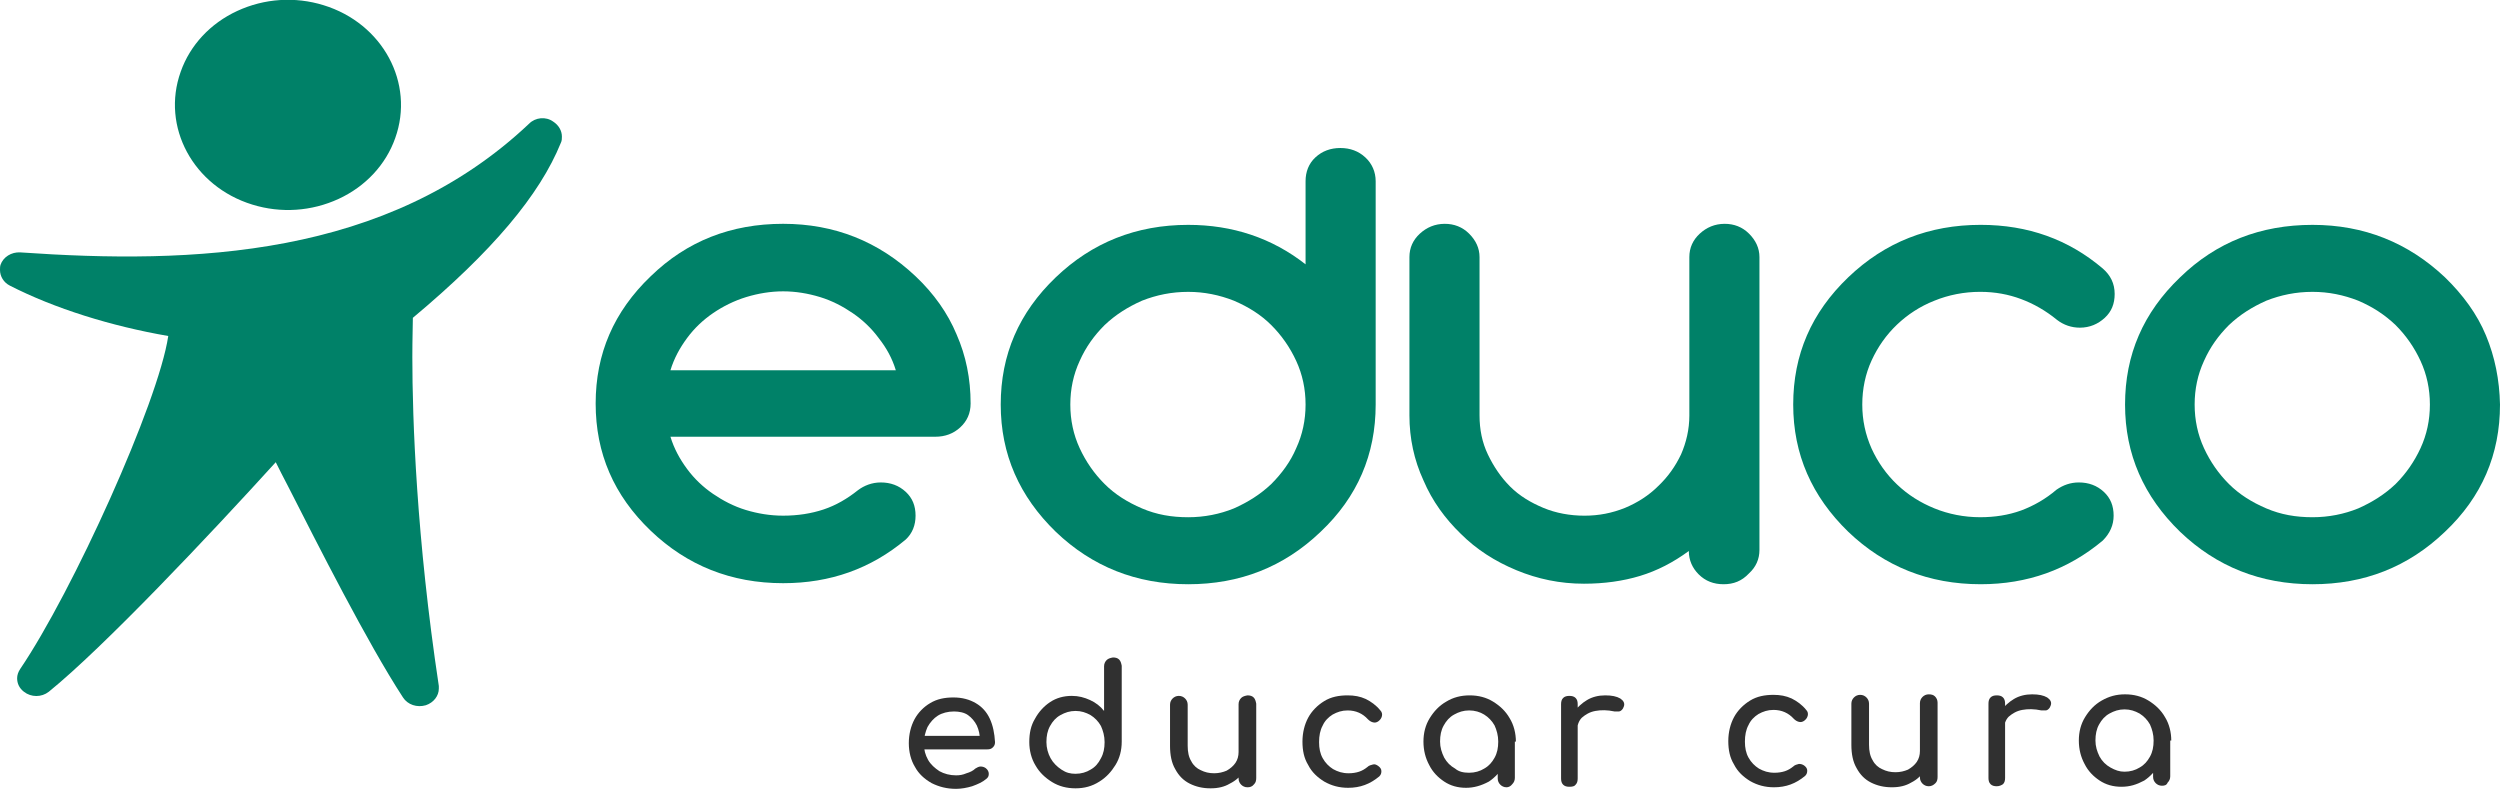
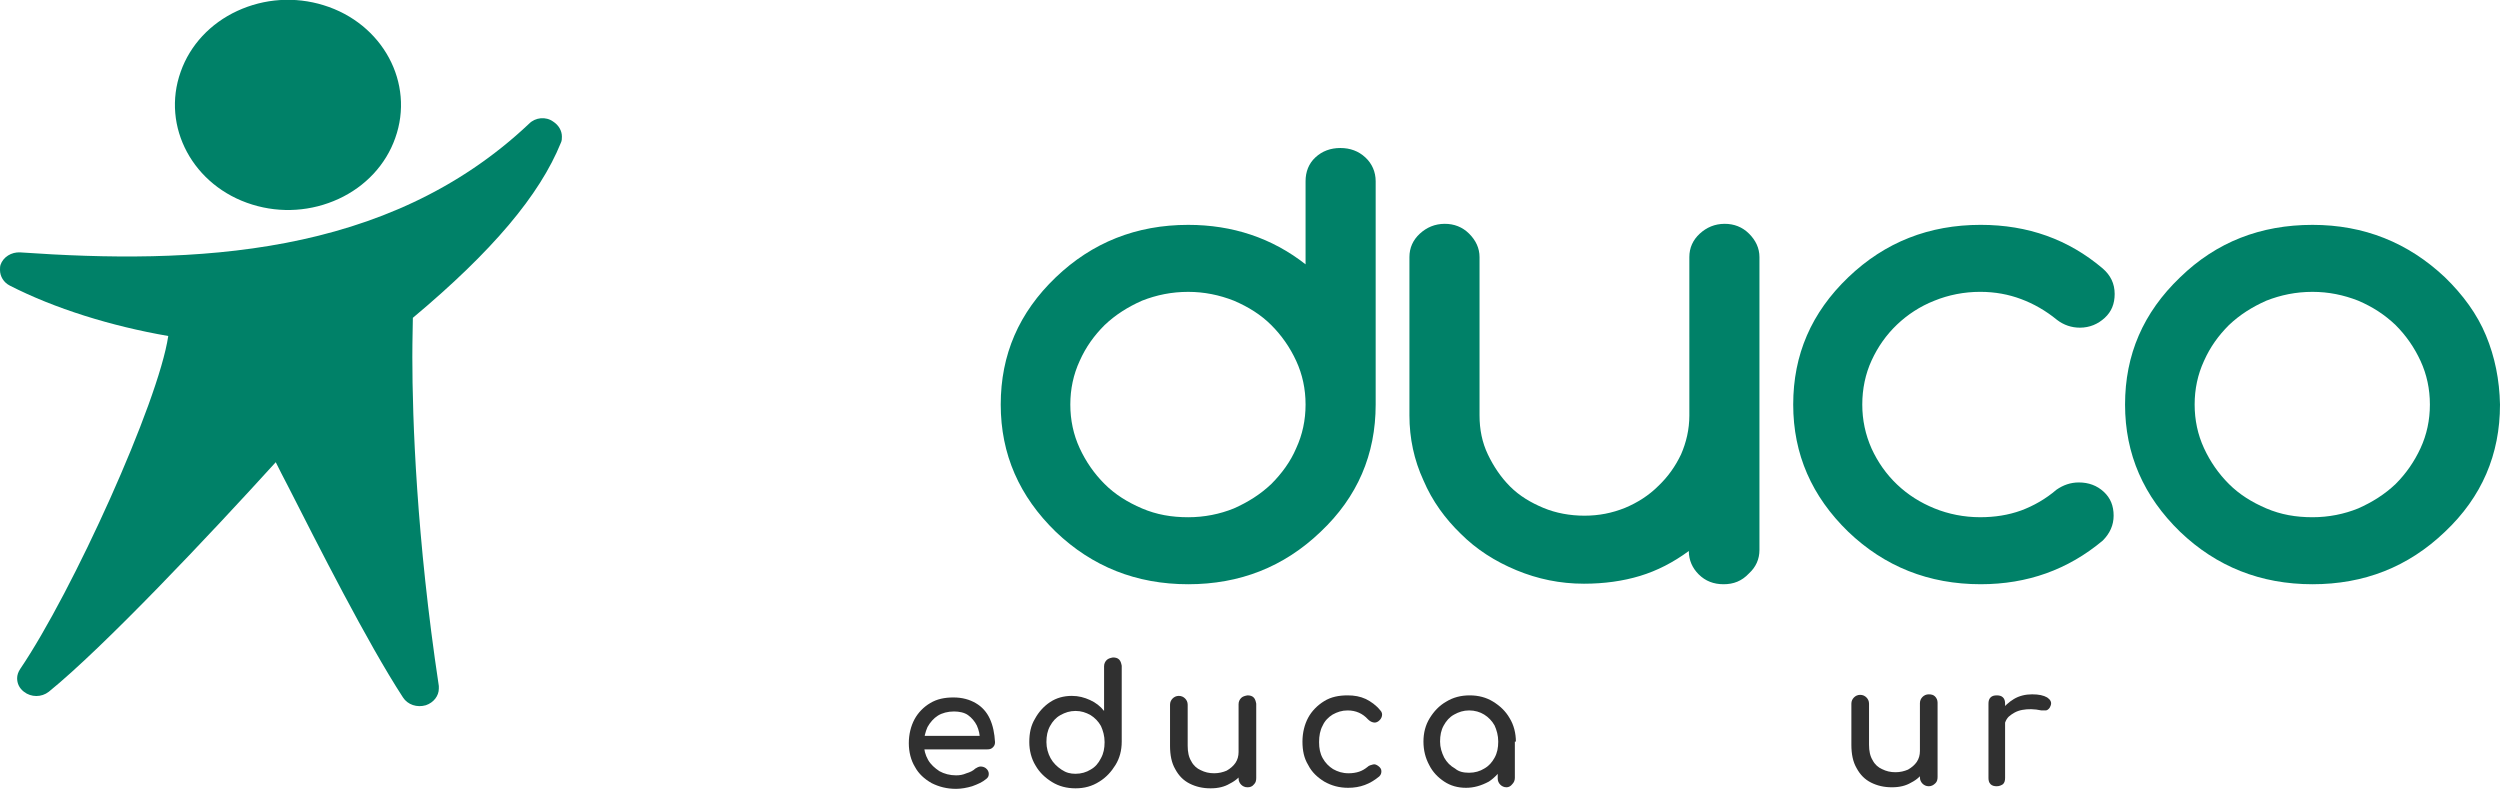
<svg xmlns="http://www.w3.org/2000/svg" version="1.1" id="Capa_1" x="0px" y="0px" viewBox="0 0 481.4 151.9" style="enable-background:new 0 0 481.4 151.9;" xml:space="preserve">
  <style type="text/css">
	.st0{fill:#303030;}
	.st1{fill:#008168;}
</style>
  <g>
    <path class="st0" d="M184.1,151.9c-1.8,0-3.3-0.4-4.7-1.1c-1.4-0.8-2.5-1.8-3.2-3.1c-0.8-1.3-1.2-2.9-1.2-4.6   c0-1.7,0.4-3.3,1.1-4.6s1.8-2.4,3-3.1c1.3-0.8,2.8-1.1,4.5-1.1s3.1,0.4,4.3,1.1c1.2,0.7,2.1,1.7,2.7,3s0.9,2.8,1,4.5   c0,0.4-0.1,0.7-0.4,1s-0.6,0.4-1.1,0.4h-12.9v-2.6H190l-1.3,0.9c0-1.1-0.2-2-0.6-2.9c-0.4-0.8-1-1.5-1.7-2s-1.7-0.7-2.7-0.7   c-1.2,0-2.3,0.3-3.1,0.8s-1.5,1.3-2,2.2c-0.4,0.9-0.7,2-0.7,3.2s0.3,2.2,0.8,3.1s1.3,1.6,2.2,2.2c0.9,0.5,2,0.8,3.2,0.8   c0.7,0,1.3-0.1,2-0.4c0.7-0.2,1.3-0.5,1.7-0.9c0.3-0.2,0.7-0.4,1-0.4c0.4,0,0.7,0.1,1,0.3c0.4,0.3,0.6,0.7,0.6,1.1   c0,0.4-0.1,0.7-0.5,1c-0.7,0.6-1.6,1-2.7,1.4C186.2,151.7,185.1,151.9,184.1,151.9z" />
    <path class="st0" d="M207.1,151.8c-1.7,0-3.2-0.4-4.5-1.2s-2.4-1.8-3.2-3.2c-0.8-1.3-1.2-2.9-1.2-4.5c0-1.7,0.3-3.2,1.1-4.5   c0.7-1.3,1.7-2.4,2.9-3.2s2.6-1.2,4.2-1.2c1.3,0,2.4,0.3,3.5,0.8s2,1.2,2.7,2.1v-8.6c0-0.5,0.2-0.9,0.5-1.2   c0.3-0.3,0.7-0.4,1.2-0.5c0.5,0,0.9,0.1,1.2,0.4s0.4,0.7,0.5,1.2v14.6c0,1.7-0.4,3.2-1.2,4.5s-1.8,2.4-3.1,3.2   C210.3,151.4,208.8,151.8,207.1,151.8z M207.1,149c1.1,0,2.1-0.3,2.9-0.8c0.9-0.5,1.5-1.2,2-2.2c0.5-0.9,0.7-1.9,0.7-3.1   c0-1.2-0.3-2.2-0.7-3.1c-0.5-0.9-1.2-1.6-2-2.1c-0.9-0.5-1.8-0.8-2.9-0.8c-1.1,0-2,0.3-2.9,0.8s-1.5,1.2-2,2.1   c-0.5,0.9-0.7,1.9-0.7,3.1c0,1.1,0.3,2.2,0.8,3.1c0.5,0.9,1.2,1.6,2.1,2.2S206.1,149,207.1,149z" />
    <path class="st0" d="M233.1,151.8c-1.5,0-2.8-0.3-4-0.9c-1.2-0.6-2.1-1.5-2.8-2.8c-0.7-1.2-1-2.7-1-4.5v-7.9c0-0.5,0.2-0.9,0.5-1.2   s0.7-0.5,1.2-0.5s0.9,0.2,1.2,0.5s0.5,0.7,0.5,1.2v7.9c0,1.2,0.2,2.2,0.7,3c0.4,0.8,1.1,1.4,1.8,1.7c0.8,0.4,1.6,0.6,2.6,0.6   c0.9,0,1.7-0.2,2.4-0.5c0.7-0.4,1.3-0.9,1.7-1.5s0.6-1.3,0.6-2.1h2c0,1.3-0.3,2.5-1,3.6c-0.6,1.1-1.5,1.9-2.7,2.5   C235.8,151.5,234.6,151.8,233.1,151.8z M240.2,151.6c-0.5,0-0.9-0.2-1.2-0.5s-0.5-0.7-0.5-1.2v-14.3c0-0.5,0.2-0.9,0.5-1.2   s0.7-0.4,1.2-0.5c0.5,0,0.9,0.1,1.2,0.4c0.3,0.3,0.4,0.7,0.5,1.2v14.3c0,0.5-0.1,0.9-0.4,1.2C241.1,151.5,240.7,151.6,240.2,151.6z   " />
    <path class="st0" d="M259.6,151.7c-1.7,0-3.2-0.4-4.6-1.2c-1.3-0.8-2.4-1.8-3.1-3.2c-0.8-1.3-1.1-2.8-1.1-4.5s0.4-3.3,1.1-4.6   c0.7-1.3,1.8-2.4,3.1-3.2s2.8-1.1,4.5-1.1c1.3,0,2.4,0.2,3.5,0.7c1,0.5,2,1.2,2.8,2.2c0.3,0.3,0.4,0.7,0.3,1.1   c-0.1,0.4-0.3,0.7-0.7,1c-0.3,0.2-0.6,0.3-1,0.2s-0.7-0.3-1-0.6c-1-1.1-2.3-1.7-3.9-1.7c-1.1,0-2,0.3-2.9,0.8   c-0.8,0.5-1.5,1.2-1.9,2.1c-0.5,0.9-0.7,2-0.7,3.2s0.2,2.2,0.7,3.1c0.5,0.9,1.2,1.6,2,2.1c0.9,0.5,1.8,0.8,3,0.8   c0.7,0,1.4-0.1,2-0.3s1.1-0.5,1.6-0.9c0.3-0.3,0.7-0.4,1.1-0.5s0.7,0.1,1,0.3c0.4,0.3,0.6,0.6,0.6,1s-0.1,0.7-0.4,1   C263.8,151,261.9,151.7,259.6,151.7z" />
    <path class="st0" d="M282.3,151.7c-1.6,0-3-0.4-4.2-1.2s-2.2-1.8-2.9-3.2c-0.7-1.3-1.1-2.8-1.1-4.5s0.4-3.2,1.2-4.5   s1.8-2.4,3.2-3.2c1.3-0.8,2.8-1.2,4.5-1.2s3.2,0.4,4.5,1.2s2.4,1.8,3.2,3.2c0.8,1.3,1.2,2.9,1.2,4.5h-1.2c0,1.7-0.4,3.2-1.1,4.5   c-0.7,1.3-1.7,2.4-2.9,3.2C285.2,151.3,283.8,151.7,282.3,151.7z M282.9,148.8c1.1,0,2.1-0.3,2.9-0.8c0.9-0.5,1.5-1.2,2-2.1   c0.5-0.9,0.7-1.9,0.7-3.1c0-1.2-0.3-2.2-0.7-3.1c-0.5-0.9-1.2-1.6-2-2.1s-1.8-0.8-2.9-0.8c-1.1,0-2,0.3-2.9,0.8s-1.5,1.2-2,2.1   c-0.5,0.9-0.7,1.9-0.7,3.1c0,1.1,0.3,2.1,0.8,3.1c0.5,0.9,1.2,1.6,2.1,2.1C280.9,148.6,281.8,148.8,282.9,148.8z M290.1,151.6   c-0.5,0-0.9-0.2-1.2-0.5s-0.5-0.7-0.5-1.2V145l0.6-3.4l2.7,1.1v7.1c0,0.5-0.2,0.9-0.5,1.2C290.9,151.4,290.5,151.6,290.1,151.6z" />
-     <path class="st0" d="M302.2,151.5c-0.5,0-0.9-0.1-1.2-0.4c-0.3-0.3-0.4-0.7-0.4-1.2v-14.3c0-0.5,0.1-0.9,0.4-1.2   c0.3-0.3,0.7-0.4,1.2-0.4s0.9,0.1,1.2,0.4c0.3,0.3,0.4,0.7,0.4,1.2v14.3c0,0.5-0.1,0.9-0.4,1.2   C303.2,151.4,302.8,151.5,302.2,151.5z M302.2,140.6c0-1.3,0.3-2.4,0.9-3.4c0.6-1,1.5-1.8,2.5-2.4s2.2-0.9,3.5-0.9s2.2,0.2,2.9,0.6   c0.6,0.4,0.9,0.9,0.7,1.5c-0.1,0.3-0.2,0.5-0.4,0.7s-0.4,0.3-0.6,0.3c-0.2,0-0.5,0-0.8,0c-1.4-0.3-2.6-0.3-3.7-0.1   c-1.1,0.2-1.9,0.7-2.6,1.3c-0.6,0.6-0.9,1.5-0.9,2.4L302.2,140.6z" />
-     <path class="st0" d="M341.6,151.6c-1.7,0-3.2-0.4-4.6-1.2c-1.3-0.8-2.4-1.8-3.1-3.2c-0.8-1.3-1.1-2.8-1.1-4.5s0.4-3.3,1.1-4.6   s1.8-2.4,3.1-3.2s2.8-1.1,4.5-1.1c1.3,0,2.4,0.2,3.5,0.7c1,0.5,2,1.2,2.8,2.2c0.3,0.3,0.4,0.7,0.3,1.1c-0.1,0.4-0.3,0.7-0.7,1   c-0.3,0.2-0.6,0.3-1,0.2s-0.7-0.3-1-0.6c-1-1.1-2.3-1.7-3.9-1.7c-1.1,0-2,0.3-2.9,0.8c-0.8,0.5-1.5,1.2-1.9,2.1   c-0.5,0.9-0.7,2-0.7,3.2s0.2,2.2,0.7,3.1c0.5,0.9,1.2,1.6,2,2.1c0.9,0.5,1.8,0.8,3,0.8c0.7,0,1.4-0.1,2-0.3s1.1-0.5,1.6-0.9   c0.3-0.3,0.7-0.4,1.1-0.5c0.4,0,0.7,0.1,1,0.3c0.4,0.3,0.6,0.6,0.6,1s-0.1,0.7-0.4,1C345.8,150.9,343.9,151.6,341.6,151.6z" />
    <path class="st0" d="M364.3,151.6c-1.5,0-2.8-0.3-4-0.9c-1.2-0.6-2.1-1.5-2.8-2.8c-0.7-1.2-1-2.7-1-4.5v-7.9c0-0.5,0.2-0.9,0.5-1.2   s0.7-0.5,1.2-0.5s0.9,0.2,1.2,0.5s0.5,0.7,0.5,1.2v7.9c0,1.2,0.2,2.2,0.7,3c0.4,0.8,1.1,1.4,1.8,1.7c0.8,0.4,1.6,0.6,2.6,0.6   c0.9,0,1.7-0.2,2.4-0.5c0.7-0.4,1.3-0.9,1.7-1.5s0.6-1.3,0.6-2.1h2c0,1.3-0.3,2.5-1,3.6s-1.5,1.9-2.7,2.5   C367,151.3,365.8,151.6,364.3,151.6z M371.4,151.4c-0.5,0-0.9-0.2-1.2-0.5s-0.5-0.7-0.5-1.2v-14.3c0-0.5,0.2-0.9,0.5-1.2   s0.7-0.5,1.2-0.5s0.9,0.1,1.2,0.4c0.3,0.3,0.5,0.7,0.5,1.2v14.3c0,0.5-0.1,0.9-0.4,1.2C372.3,151.2,371.9,151.4,371.4,151.4z" />
    <path class="st0" d="M384.5,151.4c-0.5,0-0.9-0.1-1.2-0.4c-0.3-0.3-0.4-0.7-0.4-1.2v-14.3c0-0.5,0.1-0.9,0.4-1.2   c0.3-0.3,0.7-0.4,1.2-0.4s0.9,0.1,1.2,0.4c0.3,0.3,0.4,0.7,0.4,1.2v14.3c0,0.5-0.1,0.9-0.4,1.2C385.4,151.2,385,151.4,384.5,151.4z    M384.4,140.4c0-1.3,0.3-2.4,0.9-3.4c0.6-1,1.5-1.8,2.5-2.4s2.2-0.9,3.5-0.9s2.2,0.2,2.9,0.6c0.6,0.4,0.9,0.9,0.7,1.5   c-0.1,0.3-0.2,0.5-0.4,0.7s-0.4,0.3-0.6,0.3c-0.2,0-0.5,0-0.8,0c-1.4-0.3-2.6-0.3-3.7-0.1c-1.1,0.2-1.9,0.7-2.6,1.3   c-0.6,0.6-0.9,1.5-0.9,2.4L384.4,140.4z" />
-     <path class="st0" d="M408.5,151.5c-1.6,0-3-0.4-4.2-1.2s-2.2-1.8-2.9-3.2c-0.7-1.3-1.1-2.8-1.1-4.5s0.4-3.2,1.2-4.5   s1.8-2.4,3.2-3.2s2.8-1.2,4.5-1.2s3.2,0.4,4.5,1.2s2.4,1.8,3.2,3.2c0.8,1.3,1.2,2.9,1.2,4.5h-1.2c0,1.7-0.4,3.2-1.1,4.5   c-0.7,1.3-1.7,2.4-2.9,3.2C411.4,151.1,410.1,151.5,408.5,151.5z M409.1,148.6c1.1,0,2.1-0.3,2.9-0.8c0.9-0.5,1.5-1.2,2-2.1   c0.5-0.9,0.7-1.9,0.7-3.1c0-1.2-0.3-2.2-0.7-3.1c-0.5-0.9-1.2-1.6-2-2.1c-0.9-0.5-1.8-0.8-2.9-0.8c-1.1,0-2,0.3-2.9,0.8   s-1.5,1.2-2,2.1c-0.5,0.9-0.7,1.9-0.7,3.1c0,1.1,0.3,2.1,0.8,3.1c0.5,0.9,1.2,1.6,2.1,2.1S408.1,148.6,409.1,148.6z M416.3,151.3   c-0.5,0-0.9-0.2-1.2-0.5s-0.5-0.7-0.5-1.2v-4.9l0.6-3.4l2.7,1.1v7.1c0,0.5-0.2,0.9-0.5,1.2C417.2,151.2,416.8,151.3,416.3,151.3z" />
  </g>
  <g>
    <g>
-       <path class="st1" d="M172.5,71.3c-0.7-2.3-1.8-4.3-3.3-6.2c-1.4-1.9-3.1-3.5-5-4.8s-4-2.4-6.3-3.1s-4.7-1.1-7.1-1.1    s-4.8,0.4-7.1,1.1c-2.3,0.7-4.5,1.8-6.4,3.1c-1.9,1.3-3.6,2.9-5,4.8c-1.4,1.9-2.5,3.9-3.2,6.2H172.5z M169.6,92.9    c1.9,0,3.5,0.6,4.8,1.8c1.3,1.2,1.9,2.7,1.9,4.6c0,1.8-0.6,3.4-1.9,4.6c-6.7,5.6-14.5,8.4-23.6,8.4c-10,0-18.5-3.4-25.5-10.1    c-7.1-6.8-10.6-14.9-10.6-24.5s3.5-17.7,10.6-24.5c7-6.8,15.5-10.1,25.5-10.1c9.9,0,18.4,3.4,25.5,10.1c3.5,3.3,6.2,7.1,7.9,11.2    c1.8,4.1,2.7,8.5,2.7,13.3c0,1.9-0.7,3.4-2,4.6s-2.9,1.8-4.8,1.8h-51c0.7,2.3,1.8,4.3,3.2,6.2c1.4,1.9,3.1,3.5,5,4.8    s4,2.4,6.3,3.1s4.7,1.1,7.2,1.1c2.8,0,5.4-0.4,7.8-1.2c2.4-0.8,4.6-2.1,6.6-3.7C166.4,93.5,167.9,92.9,169.6,92.9" />
      <path class="st1" d="M331.9,112.5c-1.9,0-3.5-0.6-4.8-1.9c-1.2-1.2-1.9-2.7-1.9-4.5c-3,2.2-6.1,3.8-9.4,4.8    c-3.3,1-6.9,1.5-10.8,1.5c-4.6,0-8.9-0.9-13-2.6s-7.7-4-10.7-7c-3-2.9-5.5-6.3-7.2-10.3c-1.8-3.9-2.7-8.1-2.7-12.5V49.5    c0-1.8,0.7-3.3,2-4.5s2.9-1.9,4.8-1.9c1.8,0,3.4,0.6,4.7,1.9s2,2.8,2,4.5V80c0,2.7,0.5,5.2,1.6,7.5s2.5,4.4,4.3,6.2    c1.8,1.8,4,3.1,6.4,4.1s5.1,1.5,7.9,1.5c2.8,0,5.3-0.5,7.8-1.5c2.4-1,4.6-2.4,6.4-4.2c1.9-1.8,3.3-3.8,4.4-6.1    c1-2.3,1.6-4.8,1.6-7.5V49.5c0-1.8,0.7-3.3,2-4.5s2.9-1.9,4.8-1.9c1.8,0,3.4,0.6,4.7,1.9s2,2.8,2,4.5v56.4c0,1.8-0.7,3.3-2,4.5    C335.4,111.9,333.8,112.5,331.9,112.5" />
      <path class="st1" d="M400.3,92.9c1.9,0,3.5,0.6,4.8,1.8c1.3,1.2,1.9,2.7,1.9,4.6c0,1.8-0.7,3.4-2.1,4.8    c-6.7,5.6-14.5,8.4-23.5,8.4c-10,0-18.5-3.4-25.5-10.1c-7-6.8-10.6-14.9-10.6-24.5s3.5-17.7,10.6-24.5s15.6-10.1,25.5-10.1    c9.1,0,16.9,2.8,23.5,8.4c1.5,1.3,2.3,2.9,2.3,4.9c0,1.9-0.6,3.4-1.9,4.6c-1.3,1.2-2.9,1.9-4.8,1.9c-1.6,0-3.1-0.5-4.4-1.5    c-2.2-1.8-4.5-3.1-6.9-4s-5-1.4-7.9-1.4c-3.1,0-6.1,0.6-8.8,1.7c-2.8,1.1-5.2,2.7-7.2,4.6c-2.1,2-3.7,4.3-4.9,6.9    s-1.8,5.5-1.8,8.5s0.6,5.8,1.8,8.5c1.2,2.6,2.8,4.9,4.9,6.9c2.1,2,4.5,3.5,7.2,4.6s5.7,1.7,8.8,1.7c2.8,0,5.4-0.4,7.9-1.3    c2.4-0.9,4.7-2.2,6.8-4C397.3,93.4,398.7,92.9,400.3,92.9" />
      <path class="st1" d="M445.3,56.2c-3.2,0-6.1,0.6-8.9,1.7c-2.7,1.2-5.1,2.7-7.2,4.7c-2,2-3.6,4.2-4.8,6.9c-1.2,2.6-1.8,5.4-1.8,8.4    s0.6,5.8,1.8,8.4s2.8,4.9,4.8,6.9s4.4,3.5,7.2,4.7s5.7,1.7,8.9,1.7c3.1,0,6.1-0.6,8.8-1.7c2.7-1.2,5.1-2.7,7.2-4.7    c2-2,3.6-4.3,4.8-6.9s1.8-5.4,1.8-8.4s-0.6-5.8-1.8-8.4s-2.8-4.9-4.8-6.9c-2.1-2-4.4-3.5-7.2-4.7    C451.3,56.8,448.4,56.2,445.3,56.2 M481.4,77.9c0,9.6-3.5,17.8-10.6,24.5c-7.1,6.8-15.6,10.1-25.5,10.1c-10,0-18.5-3.4-25.5-10.1    c-7-6.8-10.6-14.9-10.6-24.5s3.5-17.7,10.6-24.5c7-6.8,15.5-10.1,25.5-10.1c9.9,0,18.4,3.4,25.5,10.1c3.5,3.4,6.2,7.1,7.9,11.2    C480.4,68.7,481.3,73.1,481.4,77.9" />
      <path class="st1" d="M251.4,77.9c0-3-0.6-5.8-1.8-8.4s-2.8-4.9-4.8-6.9c-2-2-4.4-3.5-7.2-4.7c-2.8-1.1-5.7-1.7-8.8-1.7    c-3.2,0-6.1,0.6-8.9,1.7c-2.7,1.2-5.1,2.7-7.2,4.7c-2,2-3.6,4.2-4.8,6.9c-1.2,2.6-1.8,5.4-1.8,8.4s0.6,5.8,1.8,8.4    s2.8,4.9,4.8,6.9s4.4,3.5,7.2,4.7s5.7,1.7,8.9,1.7c3.1,0,6.1-0.6,8.8-1.7c2.7-1.2,5.1-2.7,7.2-4.7c2-2,3.7-4.3,4.8-6.9    C250.8,83.7,251.4,80.9,251.4,77.9 M228.8,43.3c8.5,0,16.1,2.5,22.6,7.6v-16c0-1.8,0.6-3.4,1.9-4.6c1.3-1.2,2.9-1.8,4.8-1.8    c1.9,0,3.5,0.6,4.8,1.8c1.3,1.2,2,2.8,2,4.6v43c0,9.6-3.5,17.8-10.6,24.5c-7.1,6.8-15.6,10.1-25.5,10.1c-10,0-18.5-3.4-25.5-10.1    c-7-6.8-10.6-14.9-10.6-24.5s3.5-17.7,10.6-24.5C210.3,46.7,218.8,43.3,228.8,43.3" />
    </g>
  </g>
  <g>
    <path class="st1" d="M101.9,23.8C74.5,49.7,37,50.9,3.9,48.6c-1.7-0.1-3.3,0.9-3.8,2.4C0,51.3,0,51.7,0,52c0,1.2,0.7,2.4,1.9,3   c8.6,4.4,19.5,7.8,30.5,9.7C30.5,77.5,14,113.9,3.9,128.8c-0.4,0.6-0.6,1.2-0.6,1.8c0,1,0.4,1.9,1.3,2.6c1.4,1.1,3.4,1.1,4.8,0   c10.5-8.5,30.9-30.1,43.7-44.2c0.7,1.4,1.5,3,2.4,4.7c5.7,11.2,15.2,30,22.1,40.6c0.9,1.4,2.7,2,4.4,1.5c1.5-0.5,2.5-1.8,2.5-3.2   c0-0.2,0-0.3,0-0.5c-4.3-28.5-5.1-51.4-5.1-63.3c0-3.7,0.1-6.2,0.1-7.6c15.3-12.8,24.4-23.6,28.5-33.7c0.2-0.4,0.2-0.8,0.2-1.2   c0-1.1-0.6-2.2-1.7-2.9C105.1,22.4,103.1,22.6,101.9,23.8" />
    <path class="st1" d="M45.7,2.1c-5.2,2.4-9.1,6.6-10.9,11.7C31,24.4,37.2,35.9,48.6,39.4c5.5,1.7,11.4,1.3,16.6-1.1   s9.1-6.6,10.9-11.7l0,0C79.9,16,73.7,4.5,62.3,1C56.8-0.7,50.9-0.3,45.7,2.1" />
  </g>
</svg>